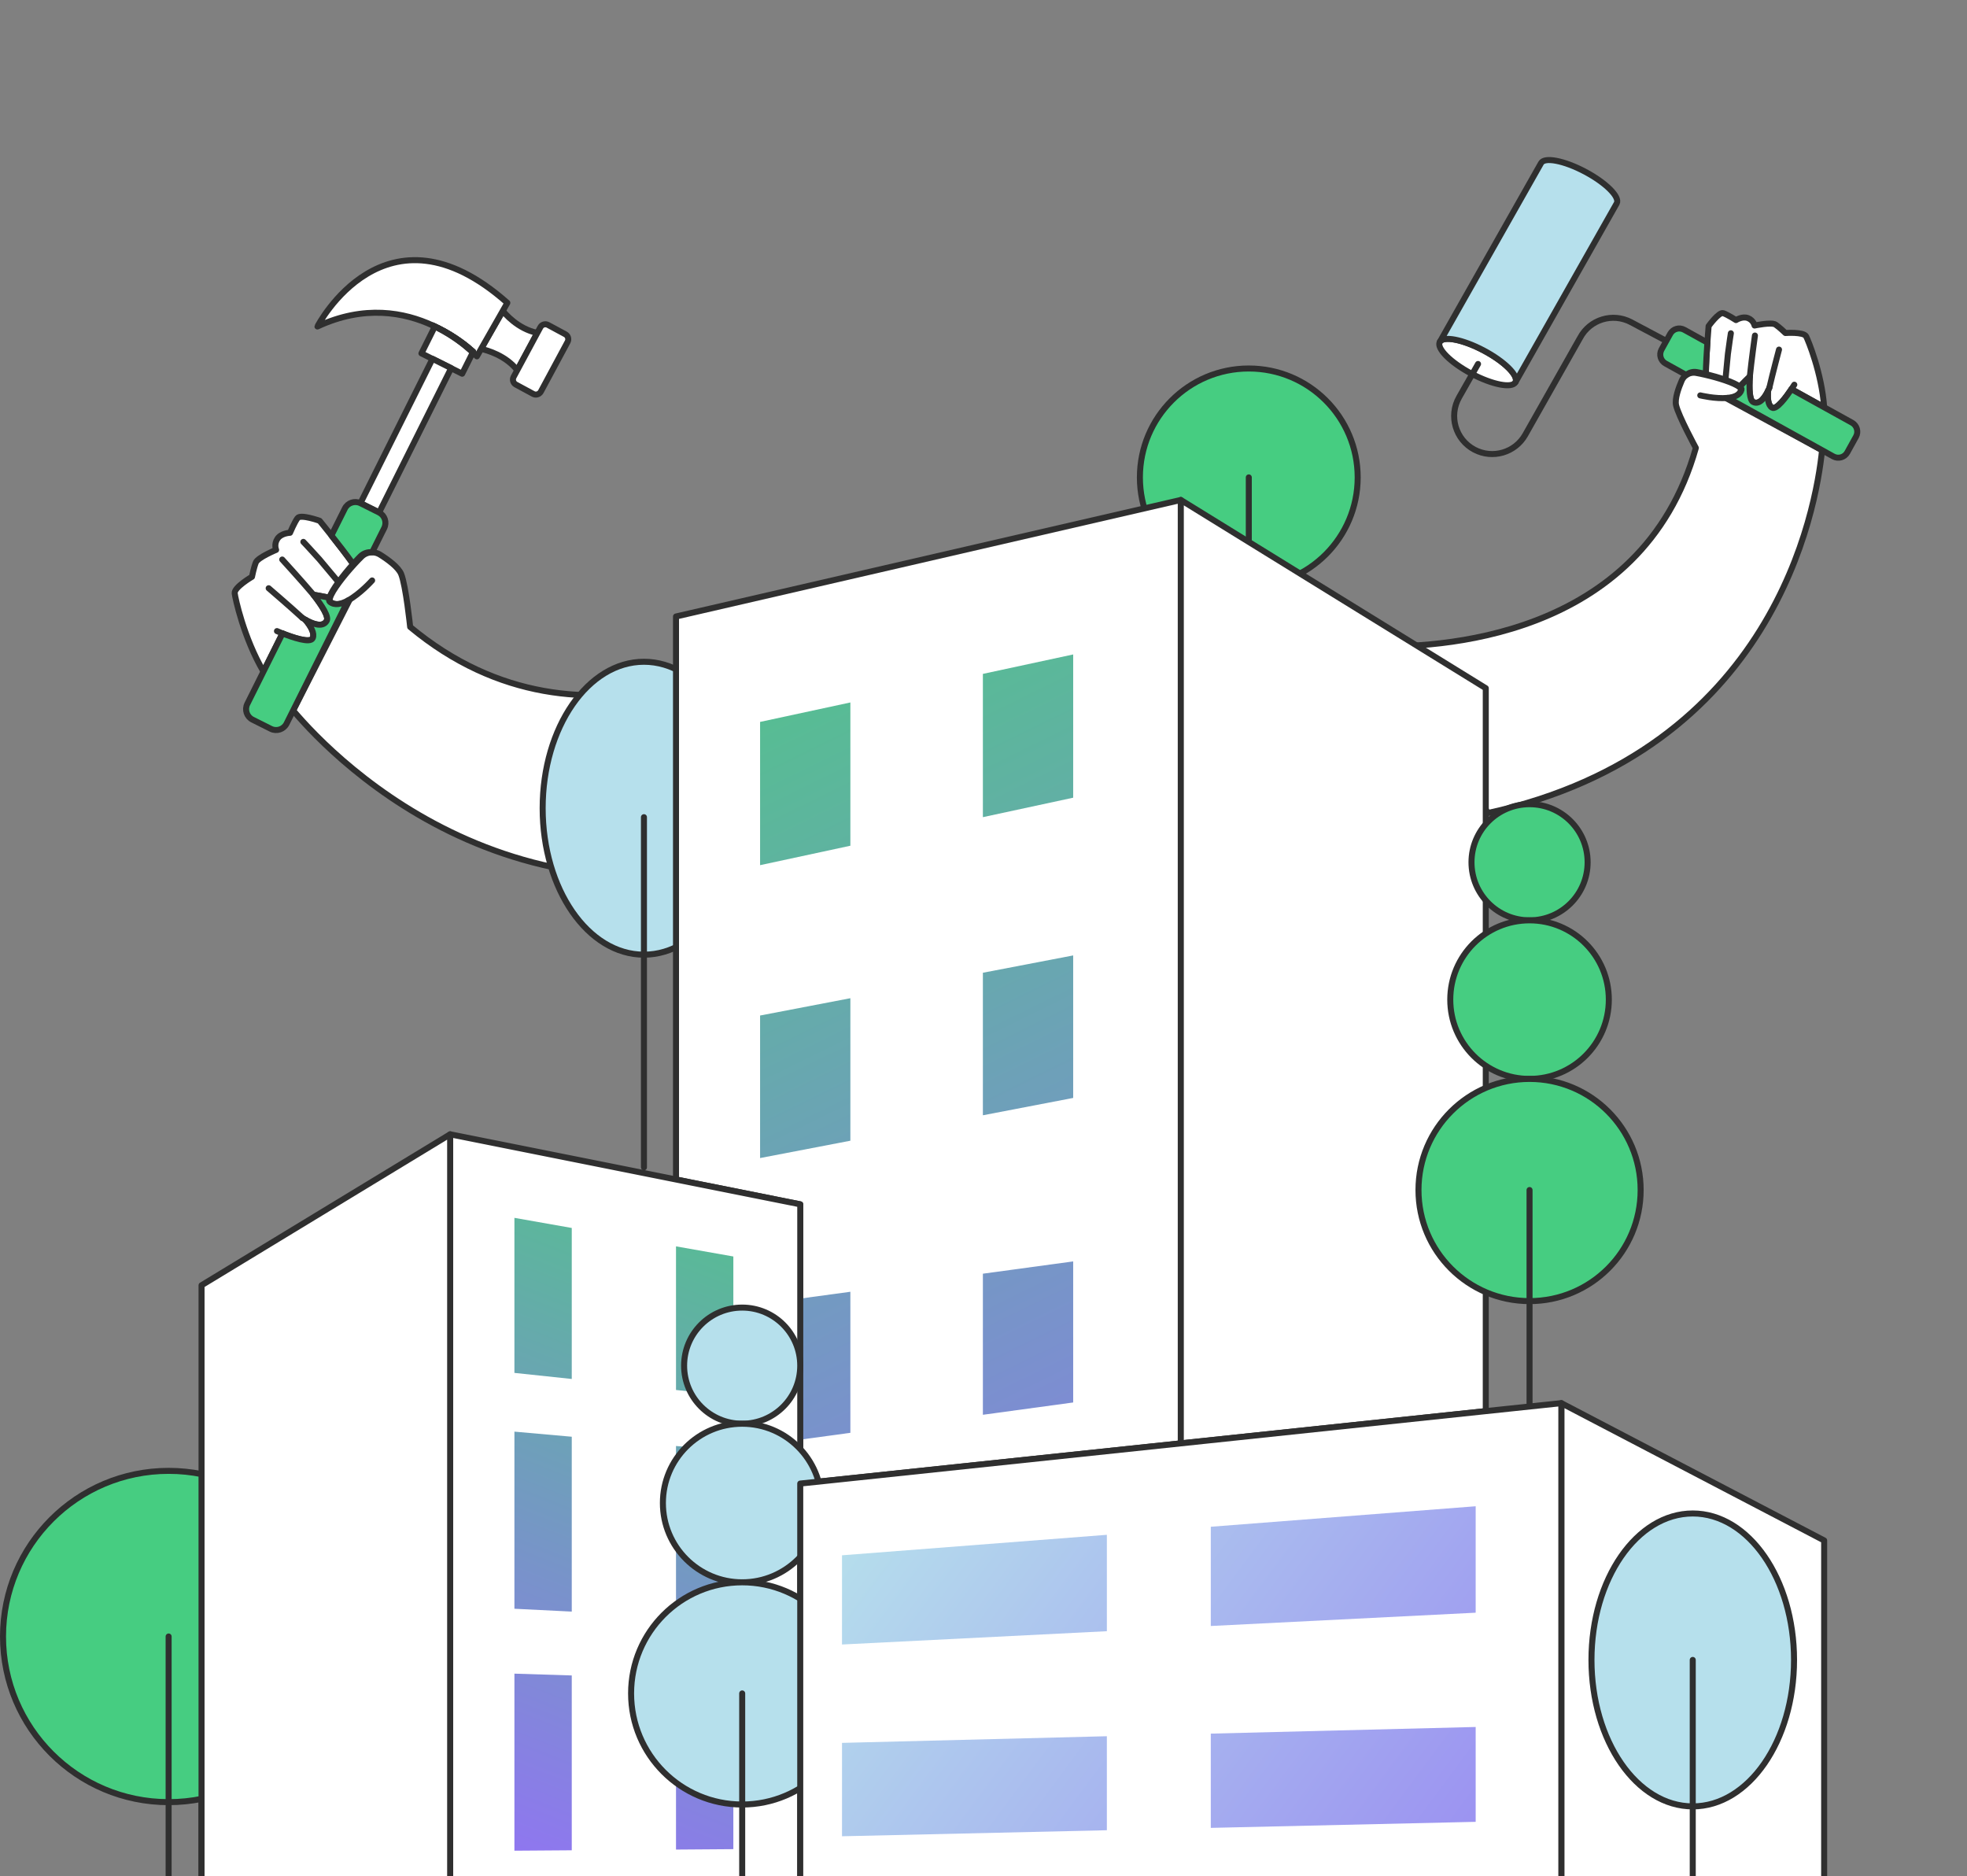
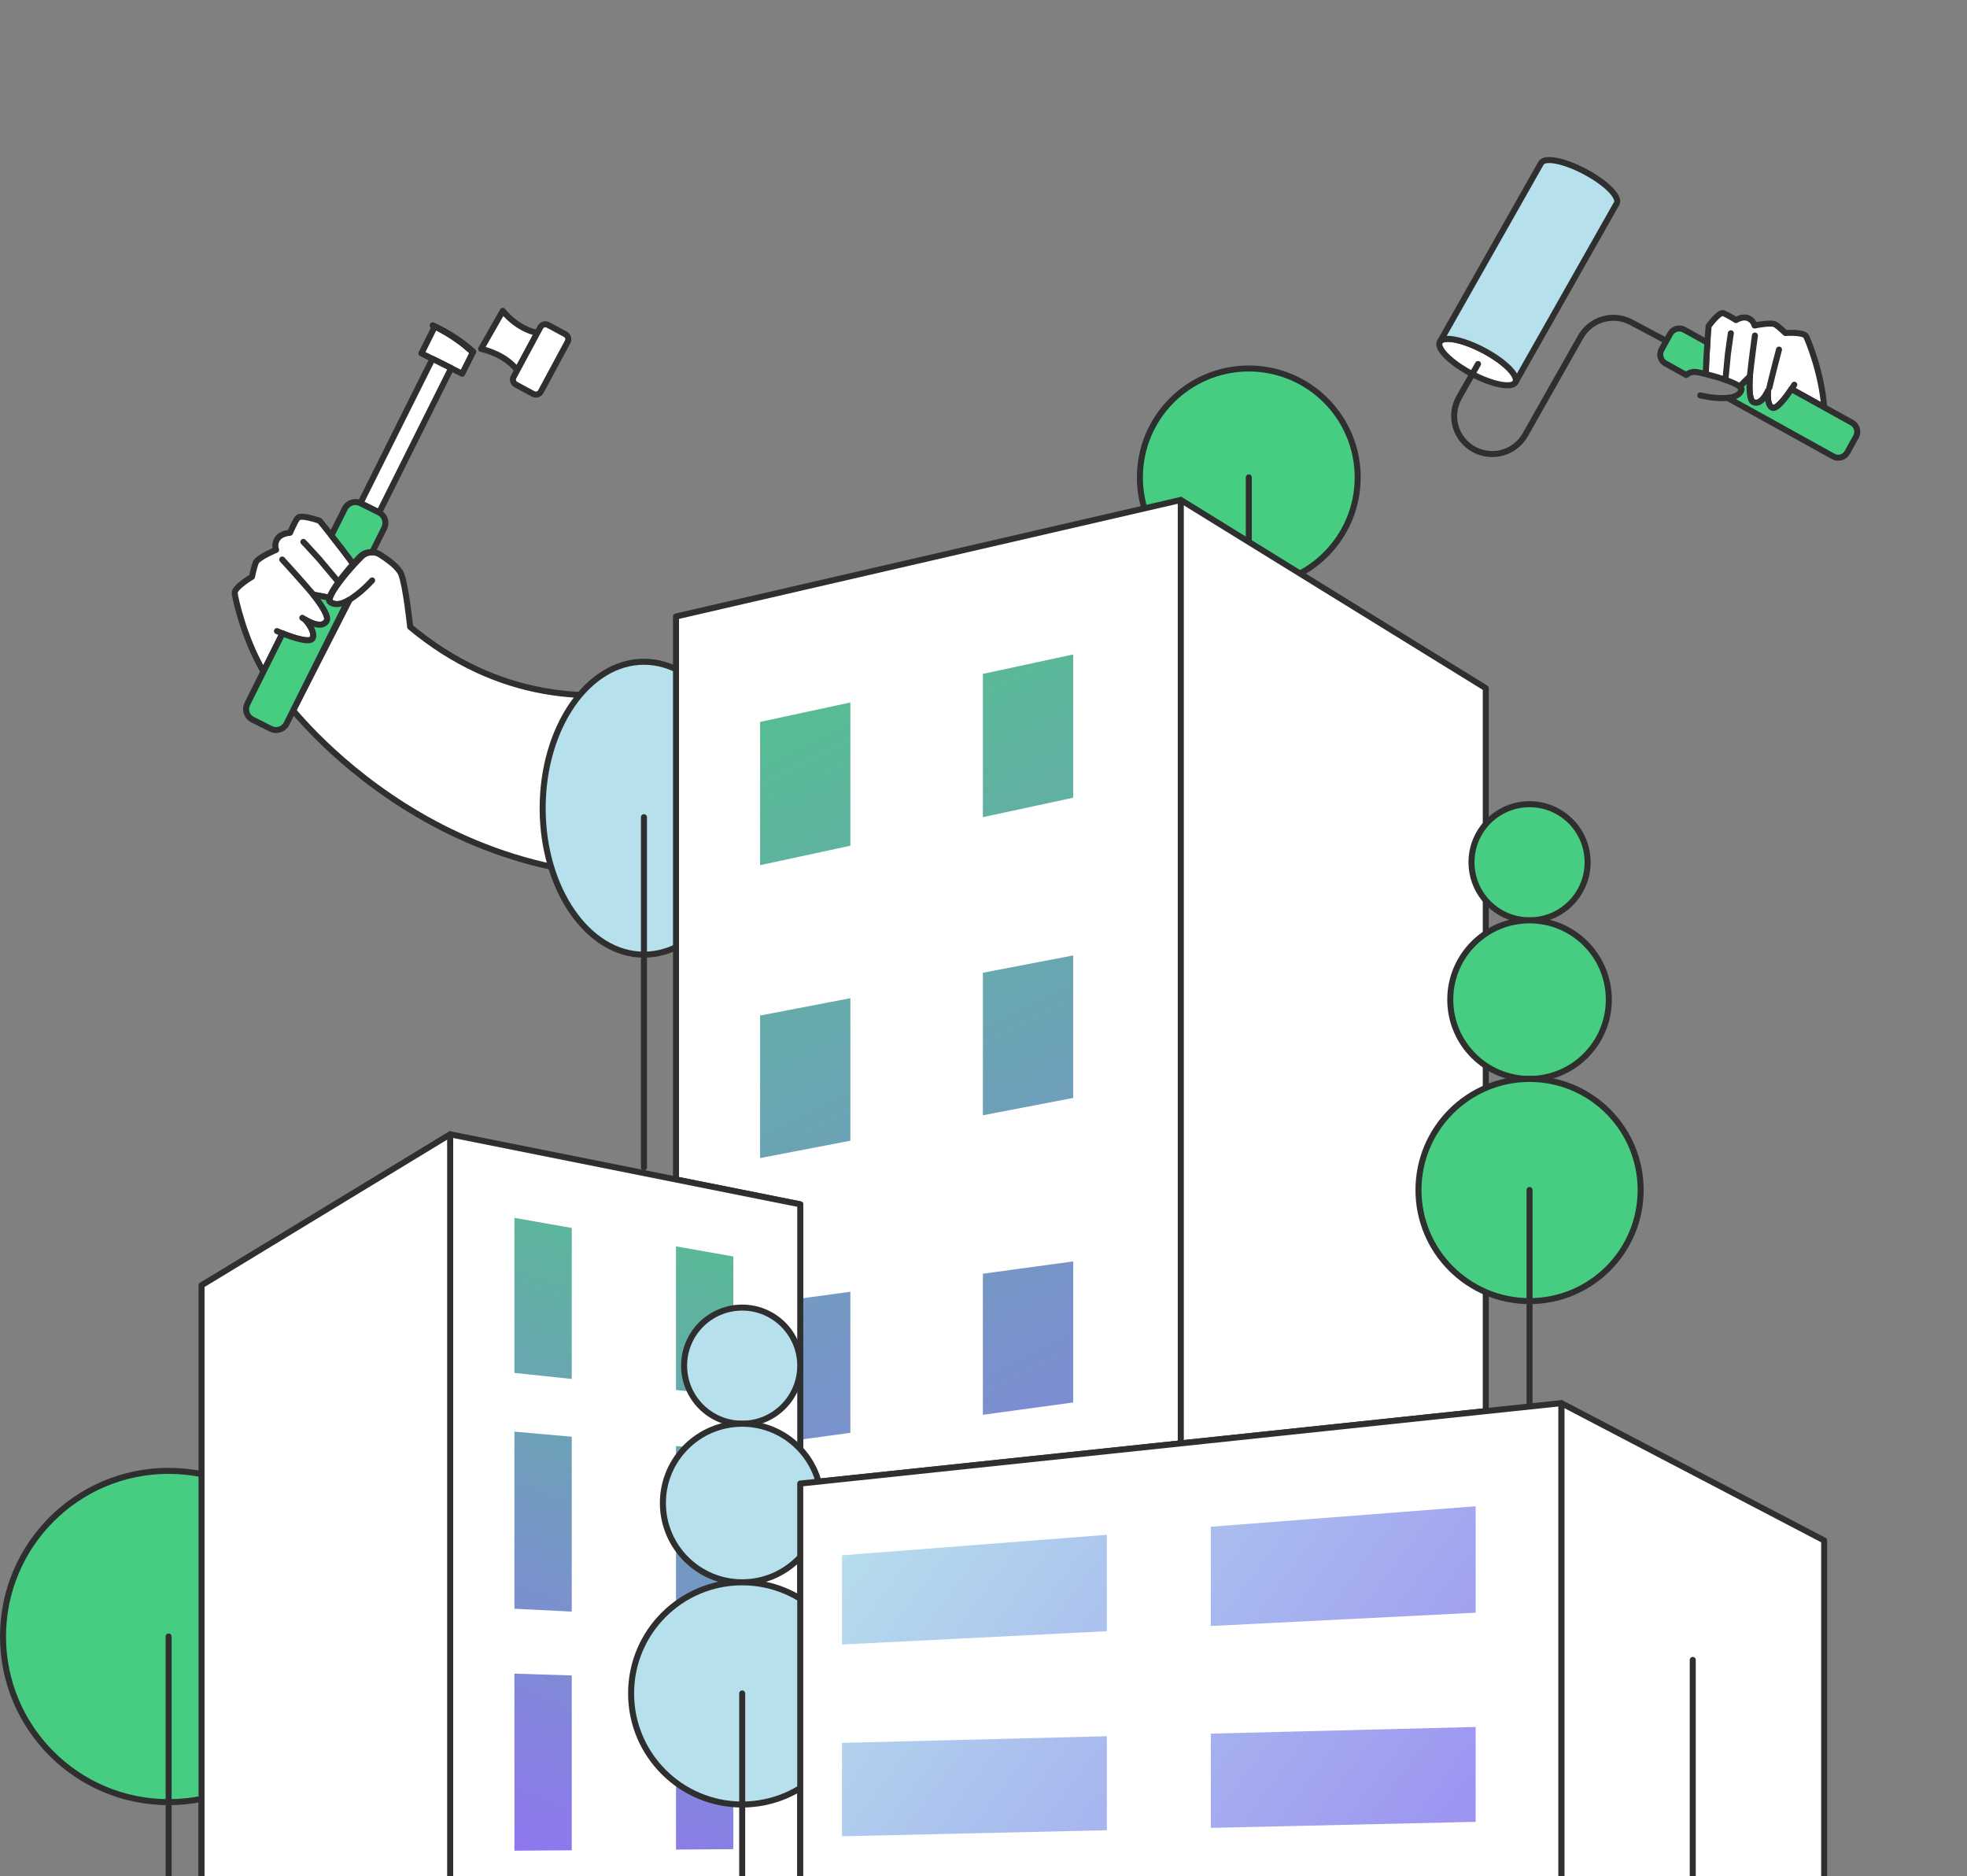
<svg xmlns="http://www.w3.org/2000/svg" width="216" height="206" viewBox="0 0 216 206" fill="none">
  <rect x="0" y="0" width="216" height="206" fill="#808080" stroke="none" />
  <path d="M92.338 91.747C58.366 105.574 36.98 83.666 32.189 78.008L38.349 65.943C37.586 66.353 36.818 66.525 36.28 66.076C36.184 65.998 36.179 65.844 36.242 65.635C36.364 65.223 36.756 64.599 37.26 63.924C37.753 63.261 38.354 62.552 38.911 61.944C39.2 61.63 39.475 61.34 39.72 61.104C40.078 60.758 40.57 60.602 41.049 60.657C41.286 60.683 41.523 60.766 41.736 60.898C42.62 61.453 43.755 62.282 44.057 63.035C44.571 64.318 45.041 68.837 45.041 68.837C64.293 84.855 86.236 70.945 92.464 66.341C92.435 66.664 92.405 66.987 92.379 67.314C91.776 74.463 91.566 82.847 92.338 91.747Z" fill="white" stroke="#2F2F2F" stroke-width="0.661" stroke-miterlimit="10" stroke-linecap="round" stroke-linejoin="round" />
  <path d="M36.174 65.626C35.45 65.471 34.49 65.313 34.421 65.301C35.389 66.539 36.125 67.709 35.876 68.162C35.408 69.014 34.125 68.393 33.522 68.039C34.165 68.801 34.561 69.536 34.343 70.062C34.088 70.677 32.061 69.959 31.022 69.545L28.932 73.733C26.761 70.032 25.826 65.646 25.772 65.14C25.7 64.481 27.67 63.33 27.67 63.33C27.67 63.33 27.87 62.322 28.092 61.763C28.311 61.203 30.321 60.374 30.321 60.374C30.321 60.374 30.052 59.768 30.472 59.146C30.891 58.525 31.847 58.499 31.847 58.499C31.847 58.499 32.336 57.339 32.675 56.884C33.014 56.43 35.101 57.182 35.101 57.182C35.101 57.182 35.657 57.86 36.393 58.79C37.134 59.724 38.058 60.913 38.783 61.928C38.238 62.538 37.651 63.249 37.17 63.913C36.678 64.588 36.294 65.214 36.174 65.626Z" fill="white" stroke="#2F2F2F" stroke-width="0.661" stroke-miterlimit="10" stroke-linecap="round" stroke-linejoin="round" />
  <path d="M38.222 65.927C39.551 65.201 40.864 63.732 40.864 63.732" stroke="#2F2F2F" stroke-width="0.661" stroke-miterlimit="10" stroke-linecap="round" stroke-linejoin="round" />
  <path d="M28.932 73.732C29.573 74.834 30.325 75.872 31.196 76.732C31.196 76.732 31.531 77.206 32.189 78.007" stroke="#2F2F2F" stroke-width="0.661" stroke-miterlimit="10" stroke-linecap="round" stroke-linejoin="round" />
-   <path d="M33.197 67.834C31.853 66.6 29.504 64.586 29.504 64.586" stroke="#2F2F2F" stroke-width="0.661" stroke-miterlimit="10" stroke-linecap="round" stroke-linejoin="round" />
  <path d="M31.023 69.546C30.658 69.401 30.415 69.291 30.415 69.291" stroke="#2F2F2F" stroke-width="0.661" stroke-miterlimit="10" stroke-linecap="round" stroke-linejoin="round" />
  <path d="M34.422 65.303C33.136 63.782 30.992 61.434 30.992 61.434" stroke="#2F2F2F" stroke-width="0.661" stroke-miterlimit="10" stroke-linecap="round" stroke-linejoin="round" />
  <path d="M33.519 68.04C33.323 67.923 33.198 67.834 33.198 67.834" stroke="#2F2F2F" stroke-width="0.661" stroke-miterlimit="10" stroke-linecap="round" stroke-linejoin="round" />
  <path d="M33.313 59.496C33.313 59.496 34.128 60.349 35.083 61.419L37.172 63.914" stroke="#2F2F2F" stroke-width="0.661" stroke-miterlimit="10" stroke-linecap="round" stroke-linejoin="round" />
  <path d="M47.961 35.944C47.819 35.873 47.672 35.804 47.526 35.734L47.529 35.728L47.961 35.944Z" stroke="#2F2F2F" stroke-width="0.661" stroke-miterlimit="10" stroke-linecap="round" stroke-linejoin="round" />
  <path d="M59.005 36.555L56.803 40.645C55.53 39.026 53.497 38.458 52.833 38.307L55.213 34.133C55.41 34.383 56.826 36.106 59.005 36.555Z" fill="white" stroke="#2F2F2F" stroke-width="0.661" stroke-miterlimit="10" stroke-linecap="round" stroke-linejoin="round" />
  <path d="M62.329 37.538L59.392 42.998C59.228 43.297 58.852 43.412 58.552 43.251L56.654 42.226C56.353 42.065 56.238 41.69 56.401 41.386L56.76 40.719L56.801 40.644L59.002 36.553L59.341 35.928C59.502 35.627 59.879 35.516 60.179 35.677L62.078 36.7C62.379 36.861 62.49 37.238 62.329 37.538Z" fill="white" stroke="#2F2F2F" stroke-width="0.661" stroke-miterlimit="10" stroke-linecap="round" stroke-linejoin="round" />
-   <path d="M55.713 33.252L55.211 34.133L52.831 38.307L52.794 38.374L52.367 39.125C52.367 39.125 52.217 38.958 51.923 38.689L51.957 38.621C51.24 37.975 49.947 36.938 48.187 36.059L47.527 35.729L47.524 35.735C44.421 34.296 40.014 33.441 34.858 35.846C34.858 35.845 42.32 21.36 55.713 33.252Z" fill="white" stroke="#2F2F2F" stroke-width="0.661" stroke-miterlimit="10" stroke-linecap="round" stroke-linejoin="round" />
  <path d="M51.957 38.622L51.923 38.69C51.864 38.631 51.8 38.573 51.729 38.508C51.03 37.879 49.786 36.877 48.095 36.014L48.187 36.059C49.947 36.938 51.24 37.976 51.957 38.622Z" stroke="#2F2F2F" stroke-width="0.661" stroke-miterlimit="10" stroke-linecap="round" stroke-linejoin="round" />
  <path d="M51.922 38.69L50.752 41.033L46.279 38.799L47.752 35.85C47.854 35.897 47.95 35.941 48.048 35.99L48.095 36.014C49.786 36.877 51.03 37.878 51.728 38.508C51.799 38.573 51.863 38.631 51.922 38.69Z" fill="white" stroke="#2F2F2F" stroke-width="0.661" stroke-miterlimit="10" stroke-linecap="round" stroke-linejoin="round" />
  <path d="M51.957 38.622L51.923 38.69C51.864 38.631 51.8 38.573 51.729 38.508C51.03 37.879 49.786 36.877 48.095 36.014L48.187 36.059C49.947 36.938 51.24 37.976 51.957 38.622Z" stroke="#2F2F2F" stroke-width="0.661" stroke-miterlimit="10" stroke-linecap="round" stroke-linejoin="round" />
  <path d="M47.961 35.944C47.819 35.873 47.672 35.804 47.526 35.734L47.529 35.728L47.961 35.944Z" stroke="#2F2F2F" stroke-width="0.661" stroke-miterlimit="10" stroke-linecap="round" stroke-linejoin="round" />
  <path d="M47.494 39.397L39.584 55.24L41.634 56.264L49.544 40.42L47.494 39.397Z" fill="white" stroke="#2F2F2F" stroke-width="0.661" stroke-miterlimit="10" stroke-linecap="round" stroke-linejoin="round" />
  <path d="M38.223 65.927L32.19 78.007L31.474 79.442C31.156 80.079 30.385 80.341 29.744 80.023L27.735 79.016C27.101 78.702 26.84 77.924 27.158 77.287L28.933 73.733L31.023 69.545C32.061 69.959 34.089 70.677 34.344 70.062C34.562 69.536 34.166 68.801 33.523 68.039C34.126 68.393 35.409 69.013 35.877 68.161C36.126 67.709 35.389 66.539 34.422 65.301C34.49 65.312 35.45 65.47 36.174 65.626C36.112 65.835 36.117 65.988 36.21 66.067C36.732 66.514 37.48 66.339 38.223 65.927Z" fill="#46CD81" stroke="#2F2F2F" stroke-width="0.661" stroke-miterlimit="10" stroke-linecap="round" stroke-linejoin="round" />
  <path d="M42.188 57.989L40.867 60.636C40.4 60.582 39.921 60.739 39.572 61.086C39.333 61.324 39.064 61.614 38.782 61.929C38.057 60.914 37.134 59.724 36.392 58.791L37.871 55.834C38.185 55.202 38.946 54.946 39.579 55.247L41.629 56.271C42.255 56.598 42.502 57.358 42.188 57.989Z" fill="#46CD81" stroke="#2F2F2F" stroke-width="0.661" stroke-miterlimit="10" stroke-linecap="round" stroke-linejoin="round" />
  <path d="M22.133 210.234V175.175L13.429 172.834" stroke="#2F2F2F" stroke-width="0.661" stroke-miterlimit="10" stroke-linecap="round" stroke-linejoin="round" />
  <path d="M18.518 197.87C28.563 197.87 36.706 189.727 36.706 179.682C36.706 169.637 28.563 161.494 18.518 161.494C8.474 161.494 0.331 169.637 0.331 179.682C0.331 189.727 8.474 197.87 18.518 197.87Z" fill="#46CD81" stroke="#2F2F2F" stroke-width="0.661" stroke-miterlimit="10" stroke-linecap="round" stroke-linejoin="round" />
  <path d="M18.517 179.682V210.235" stroke="#2F2F2F" stroke-width="0.661" stroke-miterlimit="10" stroke-linecap="round" stroke-linejoin="round" />
-   <path d="M163.381 89.269C194.839 82.391 199.429 55.908 200.084 49.431L189.63 43.761C190.385 43.679 191.027 43.422 191.193 42.83C191.224 42.725 191.151 42.611 191.001 42.491C190.708 42.254 190.114 41.997 189.414 41.759C188.728 41.524 187.941 41.31 187.235 41.147C186.87 41.063 186.527 40.99 186.232 40.941C185.801 40.868 185.368 41 185.048 41.278C184.89 41.414 184.759 41.592 184.671 41.794C184.307 42.635 183.897 43.799 184.053 44.494C184.319 45.678 186.225 49.181 186.225 49.181C180.253 70.342 157.459 71.182 150.664 70.945C150.845 71.165 151.027 71.384 151.209 71.607C155.198 76.481 159.516 82.444 163.381 89.269Z" fill="white" stroke="#2F2F2F" stroke-width="0.661" stroke-miterlimit="10" stroke-linecap="round" stroke-linejoin="round" />
  <path d="M191.046 42.451C191.492 41.979 192.109 41.388 192.153 41.345C192.068 42.722 192.116 43.934 192.521 44.138C193.283 44.523 193.904 43.436 194.164 42.88C194.078 43.751 194.156 44.48 194.575 44.752C195.066 45.07 196.176 43.543 196.722 42.727L200.316 44.719C200.048 40.962 198.544 37.323 198.332 36.929C198.057 36.417 196.059 36.563 196.059 36.563C196.059 36.563 195.413 35.933 194.975 35.639C194.538 35.342 192.671 35.741 192.671 35.741C192.671 35.741 192.564 35.169 191.952 34.928C191.339 34.686 190.634 35.143 190.634 35.143C190.634 35.143 189.705 34.547 189.233 34.386C188.762 34.225 187.626 35.807 187.626 35.807C187.626 35.807 187.56 36.574 187.49 37.612C187.417 38.657 187.34 39.977 187.32 41.072C188.017 41.242 188.795 41.465 189.473 41.706C190.166 41.951 190.754 42.213 191.046 42.451Z" fill="white" stroke="#2F2F2F" stroke-width="0.661" stroke-miterlimit="10" stroke-linecap="round" stroke-linejoin="round" />
  <path d="M189.712 43.688C188.39 43.822 186.71 43.412 186.71 43.412" stroke="#2F2F2F" stroke-width="0.661" stroke-miterlimit="10" stroke-linecap="round" stroke-linejoin="round" />
  <path d="M200.315 44.719C200.399 45.835 200.371 46.961 200.168 48.016C200.168 48.016 200.161 48.525 200.083 49.431" stroke="#2F2F2F" stroke-width="0.661" stroke-miterlimit="10" stroke-linecap="round" stroke-linejoin="round" />
  <path d="M132.163 83.484C132.042 83.887 131.8 84.265 131.444 84.489C131.088 84.714 130.612 84.764 130.242 84.563C129.876 84.364 129.663 83.95 129.623 83.535C129.548 82.763 129.999 81.336 130.979 81.413C131.981 81.491 132.417 82.639 132.163 83.484Z" fill="white" stroke="#2F2F2F" stroke-width="0.661" stroke-miterlimit="10" stroke-linecap="round" stroke-linejoin="round" />
  <path d="M132.229 95.754C132.107 96.157 131.866 96.534 131.509 96.759C131.153 96.983 130.677 97.034 130.307 96.832C129.942 96.633 129.728 96.219 129.688 95.805C129.614 95.032 130.065 93.606 131.045 93.682C132.046 93.76 132.483 94.909 132.229 95.754Z" fill="white" stroke="#2F2F2F" stroke-width="0.661" stroke-miterlimit="10" stroke-linecap="round" stroke-linejoin="round" />
  <path d="M133.051 109.174C132.93 109.577 132.688 109.954 132.332 110.179C131.976 110.403 131.5 110.454 131.13 110.252C130.764 110.053 130.551 109.639 130.511 109.224C130.436 108.452 130.887 107.025 131.867 107.102C132.869 107.18 133.305 108.328 133.051 109.174Z" fill="white" stroke="#2F2F2F" stroke-width="0.661" stroke-miterlimit="10" stroke-linecap="round" stroke-linejoin="round" />
  <path d="M194.298 42.57C194.657 41.008 195.356 38.384 195.356 38.384" stroke="#2F2F2F" stroke-width="0.661" stroke-miterlimit="10" stroke-linecap="round" stroke-linejoin="round" />
  <path d="M196.722 42.727C196.914 42.441 197.036 42.24 197.036 42.24" stroke="#2F2F2F" stroke-width="0.661" stroke-miterlimit="10" stroke-linecap="round" stroke-linejoin="round" />
  <path d="M192.153 41.346C192.329 39.607 192.713 36.841 192.713 36.841" stroke="#2F2F2F" stroke-width="0.661" stroke-miterlimit="10" stroke-linecap="round" stroke-linejoin="round" />
-   <path d="M194.167 42.879C194.25 42.697 194.297 42.57 194.297 42.57" stroke="#2F2F2F" stroke-width="0.661" stroke-miterlimit="10" stroke-linecap="round" stroke-linejoin="round" />
  <path d="M190.069 36.592C190.069 36.592 189.903 37.614 189.744 38.863L189.472 41.707" stroke="#2F2F2F" stroke-width="0.661" stroke-miterlimit="10" stroke-linecap="round" stroke-linejoin="round" />
  <path d="M172.195 19.794C172.263 19.672 172.334 19.549 172.406 19.426L172.401 19.423L172.195 19.794Z" stroke="#2F2F2F" stroke-width="0.661" stroke-miterlimit="10" stroke-linecap="round" stroke-linejoin="round" />
  <path d="M164.081 34.056L164.14 34.089C164.153 34.016 164.171 33.943 164.19 33.861C164.382 33.058 169.215 24.68 170.01 23.215L169.966 23.294C169.129 24.805 164.279 33.233 164.081 34.056Z" stroke="#2F2F2F" stroke-width="0.661" stroke-miterlimit="10" stroke-linecap="round" stroke-linejoin="round" />
  <path d="M164.137 34.09L166.149 35.204L172.706 24.33L170.174 22.927C170.124 23.012 170.076 23.092 170.03 23.176L170.007 23.216C169.213 24.681 164.38 33.059 164.187 33.862C164.168 33.944 164.151 34.018 164.137 34.09Z" fill="white" stroke="#2F2F2F" stroke-width="0.661" stroke-miterlimit="10" stroke-linecap="round" stroke-linejoin="round" />
  <path d="M164.081 34.056L164.14 34.089C164.153 34.016 164.171 33.943 164.19 33.861C164.382 33.058 169.215 24.68 170.01 23.215L169.966 23.294C169.129 24.805 164.279 33.233 164.081 34.056Z" stroke="#2F2F2F" stroke-width="0.661" stroke-miterlimit="10" stroke-linecap="round" stroke-linejoin="round" />
  <path d="M172.195 19.794C172.263 19.672 172.334 19.549 172.406 19.426L172.401 19.423L172.195 19.794Z" stroke="#2F2F2F" stroke-width="0.661" stroke-miterlimit="10" stroke-linecap="round" stroke-linejoin="round" />
  <path d="M189.713 43.687L200.083 49.431L201.314 50.114C201.861 50.417 202.55 50.223 202.855 49.674L203.809 47.947C204.112 47.405 203.914 46.712 203.367 46.408L200.316 44.719L196.722 42.727C196.176 43.542 195.066 45.07 194.575 44.752C194.156 44.479 194.078 43.75 194.164 42.88C193.904 43.435 193.283 44.522 192.521 44.138C192.116 43.934 192.068 42.721 192.153 41.345C192.109 41.387 191.492 41.978 191.046 42.451C191.195 42.571 191.268 42.684 191.239 42.788C191.084 43.37 190.456 43.616 189.713 43.687Z" fill="#46CD81" stroke="#2F2F2F" stroke-width="0.661" stroke-miterlimit="10" stroke-linecap="round" stroke-linejoin="round" />
  <path d="M182.897 39.913L185.168 41.172C185.479 40.901 185.904 40.777 186.329 40.855C186.62 40.908 186.959 40.984 187.32 41.072C187.34 39.977 187.417 38.657 187.49 37.613L184.95 36.208C184.409 35.907 183.731 36.1 183.422 36.632L182.448 38.392C182.157 38.94 182.356 39.612 182.897 39.913Z" fill="#46CD81" stroke="#2F2F2F" stroke-width="0.661" stroke-miterlimit="10" stroke-linecap="round" stroke-linejoin="round" />
  <path d="M166.417 41.963C166.045 42.665 163.88 42.246 161.585 41.028C159.289 39.809 157.73 38.252 158.103 37.55C158.476 36.848 160.639 37.267 162.934 38.485C165.23 39.704 166.79 41.261 166.417 41.963Z" fill="white" stroke="#2F2F2F" stroke-width="0.661" stroke-miterlimit="10" stroke-linecap="round" stroke-linejoin="round" />
  <path d="M177.537 22.326L166.418 41.963C166.79 41.261 165.231 39.703 162.935 38.485C160.639 37.266 158.476 36.848 158.104 37.55L169.223 17.913C169.596 17.211 171.759 17.63 174.054 18.848C176.35 20.067 177.91 21.624 177.537 22.326Z" fill="#B6E0EC" stroke="#2F2F2F" stroke-width="0.661" stroke-miterlimit="10" stroke-linecap="round" stroke-linejoin="round" />
  <path d="M162.306 39.964L160.23 43.615C159.066 45.661 159.823 48.264 161.902 49.367L161.902 49.367C163.901 50.428 166.381 49.704 167.494 47.734L173.513 37.092C174.584 35.073 177.089 34.305 179.108 35.376L182.843 37.359" stroke="#2F2F2F" stroke-width="0.661" stroke-miterlimit="10" stroke-linecap="round" stroke-linejoin="round" />
  <path d="M70.713 104.819C76.855 104.819 81.835 97.619 81.835 88.739C81.835 79.858 76.855 72.658 70.713 72.658C64.57 72.658 59.59 79.858 59.59 88.739C59.59 97.619 64.57 104.819 70.713 104.819Z" fill="#B6E0EC" stroke="#2F2F2F" stroke-width="0.661" stroke-miterlimit="10" stroke-linecap="round" stroke-linejoin="round" />
  <path d="M70.713 89.723V128.171" stroke="#2F2F2F" stroke-width="0.661" stroke-miterlimit="10" stroke-linecap="round" stroke-linejoin="round" />
  <path d="M137.132 64.375C143.736 64.375 149.09 59.021 149.09 52.417C149.09 45.813 143.736 40.459 137.132 40.459C130.528 40.459 125.174 45.813 125.174 52.417C125.174 59.021 130.528 64.375 137.132 64.375Z" fill="#46CD81" stroke="#2F2F2F" stroke-width="0.661" stroke-miterlimit="10" stroke-linecap="round" stroke-linejoin="round" />
  <path d="M137.133 52.416V72.504" stroke="#2F2F2F" stroke-width="0.661" stroke-miterlimit="10" stroke-linecap="round" stroke-linejoin="round" />
  <path d="M129.667 54.895V158.475L87.877 162.889V132.231L74.233 129.502V67.689L129.667 54.895Z" fill="white" stroke="#2F2F2F" stroke-width="0.661" stroke-miterlimit="10" stroke-linecap="round" stroke-linejoin="round" />
  <path d="M163.156 75.561V154.936L129.667 158.475V54.895L163.156 75.561Z" fill="white" stroke="#2F2F2F" stroke-width="0.661" stroke-miterlimit="10" stroke-linecap="round" stroke-linejoin="round" />
  <path d="M93.381 109.6V125.246L83.466 127.15V111.501L93.381 109.6Z" fill="url(#paint0_linear_13556_5347)" />
  <path d="M93.381 77.127V92.858L83.466 94.992V79.264L93.381 77.127Z" fill="url(#paint1_linear_13556_5347)" />
  <path d="M93.381 141.83V157.318L83.466 158.667V143.179L93.381 141.83Z" fill="url(#paint2_linear_13556_5347)" />
  <path d="M117.848 71.856V87.584L107.932 89.721V73.99L117.848 71.856Z" fill="url(#paint3_linear_13556_5347)" />
  <path d="M117.848 104.902V120.549L107.932 122.453V106.804L117.848 104.902Z" fill="url(#paint4_linear_13556_5347)" />
  <path d="M117.848 138.498V153.986L107.932 155.337V139.847L117.848 138.498Z" fill="url(#paint5_linear_13556_5347)" />
  <path d="M87.878 132.231V210.234H49.433V124.543L81.977 131.052L87.878 132.231Z" fill="white" stroke="#2F2F2F" stroke-width="0.661" stroke-miterlimit="10" stroke-linecap="round" stroke-linejoin="round" />
  <path d="M200.314 169.136V210.233H171.454V154.061L200.314 169.136Z" fill="white" stroke="#2F2F2F" stroke-width="0.661" stroke-miterlimit="10" stroke-linecap="round" stroke-linejoin="round" />
  <path d="M49.432 124.543V210.234H22.132V141.12L49.432 124.543Z" fill="white" stroke="#2F2F2F" stroke-width="0.661" stroke-miterlimit="10" stroke-linecap="round" stroke-linejoin="round" />
-   <path d="M62.786 134.826V151.406L56.489 150.739V133.715L62.786 134.826Z" fill="url(#paint6_linear_13556_5347)" />
+   <path d="M62.786 134.826V151.406L56.489 150.739V133.715L62.786 134.826" fill="url(#paint6_linear_13556_5347)" />
  <path d="M56.489 157.188L62.786 157.748V176.947L56.489 176.635V157.188Z" fill="url(#paint7_linear_13556_5347)" />
  <path d="M56.489 183.76L62.786 183.958V203.154L56.489 203.199V183.76Z" fill="url(#paint8_linear_13556_5347)" />
  <path d="M80.53 137.957V153.278L74.233 152.614V136.846L80.53 137.957Z" fill="url(#paint9_linear_13556_5347)" />
  <path d="M74.233 158.764L80.53 159.322V177.833L74.233 177.518V158.764Z" fill="url(#paint10_linear_13556_5347)" />
  <path d="M74.233 184.32L80.53 184.519V203.03L74.233 203.075V184.32Z" fill="url(#paint11_linear_13556_5347)" />
-   <path d="M185.884 198.334C192.027 198.334 197.007 191.135 197.007 182.254C197.007 173.373 192.027 166.174 185.884 166.174C179.742 166.174 174.762 173.373 174.762 182.254C174.762 191.135 179.742 198.334 185.884 198.334Z" fill="#B6E0EC" stroke="#2F2F2F" stroke-width="0.661" stroke-miterlimit="10" stroke-linecap="round" stroke-linejoin="round" />
  <path d="M185.884 182.254V210.235" stroke="#2F2F2F" stroke-width="0.661" stroke-miterlimit="10" stroke-linecap="round" stroke-linejoin="round" />
  <path d="M167.964 101.05C171.485 101.05 174.34 98.195 174.34 94.673C174.34 91.152 171.485 88.297 167.964 88.297C164.442 88.297 161.587 91.152 161.587 94.673C161.587 98.195 164.442 101.05 167.964 101.05Z" fill="#46CD81" stroke="#2F2F2F" stroke-width="0.661" stroke-miterlimit="10" stroke-linecap="round" stroke-linejoin="round" />
  <path d="M167.962 118.461C172.77 118.461 176.668 114.563 176.668 109.755C176.668 104.947 172.77 101.049 167.962 101.049C163.154 101.049 159.256 104.947 159.256 109.755C159.256 114.563 163.154 118.461 167.962 118.461Z" fill="#46CD81" stroke="#2F2F2F" stroke-width="0.661" stroke-miterlimit="10" stroke-linecap="round" stroke-linejoin="round" />
  <path d="M167.964 142.857C174.701 142.857 180.162 137.396 180.162 130.659C180.162 123.922 174.701 118.461 167.964 118.461C161.227 118.461 155.766 123.922 155.766 130.659C155.766 137.396 161.227 142.857 167.964 142.857Z" fill="#46CD81" stroke="#2F2F2F" stroke-width="0.661" stroke-miterlimit="10" stroke-linecap="round" stroke-linejoin="round" />
  <path d="M167.962 130.66V154.43" stroke="#2F2F2F" stroke-width="0.661" stroke-miterlimit="10" stroke-linecap="round" stroke-linejoin="round" />
  <path d="M81.5 156.321C85.021 156.321 87.876 153.466 87.876 149.945C87.876 146.423 85.021 143.568 81.5 143.568C77.978 143.568 75.123 146.423 75.123 149.945C75.123 153.466 77.978 156.321 81.5 156.321Z" fill="#B6E0EC" stroke="#2F2F2F" stroke-width="0.661" stroke-miterlimit="10" stroke-linecap="round" stroke-linejoin="round" />
  <path d="M81.5 173.732C86.308 173.732 90.206 169.834 90.206 165.026C90.206 160.218 86.308 156.32 81.5 156.32C76.692 156.32 72.794 160.218 72.794 165.026C72.794 169.834 76.692 173.732 81.5 173.732Z" fill="#B6E0EC" stroke="#2F2F2F" stroke-width="0.661" stroke-miterlimit="10" stroke-linecap="round" stroke-linejoin="round" />
  <path d="M81.499 198.128C88.236 198.128 93.697 192.667 93.697 185.93C93.697 179.194 88.236 173.732 81.499 173.732C74.763 173.732 69.301 179.194 69.301 185.93C69.301 192.667 74.763 198.128 81.499 198.128Z" fill="#B6E0EC" stroke="#2F2F2F" stroke-width="0.661" stroke-miterlimit="10" stroke-linecap="round" stroke-linejoin="round" />
  <path d="M81.502 185.932V209.702" stroke="#2F2F2F" stroke-width="0.661" stroke-miterlimit="10" stroke-linecap="round" stroke-linejoin="round" />
  <path d="M171.453 154.061V210.233H87.876V162.889L129.666 158.475L163.154 154.936L171.453 154.061Z" fill="white" stroke="#2F2F2F" stroke-width="0.661" stroke-miterlimit="10" stroke-linecap="round" stroke-linejoin="round" />
  <path d="M121.547 190.631V200.953L92.462 201.615V191.361L121.547 190.631Z" fill="url(#paint12_linear_13556_5347)" />
  <path d="M121.547 168.516V179.1L92.462 180.56V170.766L121.547 168.516Z" fill="url(#paint13_linear_13556_5347)" />
  <path d="M162.047 189.615V200.03L132.959 200.694V190.345L162.047 189.615Z" fill="url(#paint14_linear_13556_5347)" />
  <path d="M162.047 165.381V177.068L132.959 178.528V167.632L162.047 165.381Z" fill="url(#paint15_linear_13556_5347)" />
  <defs>
    <linearGradient id="paint0_linear_13556_5347" x1="70.076" y1="80.943" x2="126.957" y2="196.99" gradientUnits="userSpaceOnUse">
      <stop stop-color="#55BF90" />
      <stop offset="1" stop-color="#9174F3" />
    </linearGradient>
    <linearGradient id="paint1_linear_13556_5347" x1="82.847" y1="74.683" x2="139.728" y2="190.73" gradientUnits="userSpaceOnUse">
      <stop stop-color="#55BF90" />
      <stop offset="1" stop-color="#9174F3" />
    </linearGradient>
    <linearGradient id="paint2_linear_13556_5347" x1="57.479" y1="87.116" x2="114.36" y2="203.163" gradientUnits="userSpaceOnUse">
      <stop stop-color="#55BF90" />
      <stop offset="1" stop-color="#9174F3" />
    </linearGradient>
    <linearGradient id="paint3_linear_13556_5347" x1="104.657" y1="63.992" x2="161.538" y2="180.039" gradientUnits="userSpaceOnUse">
      <stop stop-color="#55BF90" />
      <stop offset="1" stop-color="#9174F3" />
    </linearGradient>
    <linearGradient id="paint4_linear_13556_5347" x1="91.659" y1="70.364" x2="148.54" y2="186.411" gradientUnits="userSpaceOnUse">
      <stop stop-color="#55BF90" />
      <stop offset="1" stop-color="#9174F3" />
    </linearGradient>
    <linearGradient id="paint5_linear_13556_5347" x1="78.522" y1="76.802" x2="135.403" y2="192.849" gradientUnits="userSpaceOnUse">
      <stop stop-color="#55BF90" />
      <stop offset="1" stop-color="#9174F3" />
    </linearGradient>
    <linearGradient id="paint6_linear_13556_5347" x1="66.109" y1="126.105" x2="37.545" y2="198.732" gradientUnits="userSpaceOnUse">
      <stop stop-color="#55BF90" />
      <stop offset="1" stop-color="#9174F3" />
    </linearGradient>
    <linearGradient id="paint7_linear_13556_5347" x1="74.456" y1="129.388" x2="45.892" y2="202.015" gradientUnits="userSpaceOnUse">
      <stop stop-color="#55BF90" />
      <stop offset="1" stop-color="#9174F3" />
    </linearGradient>
    <linearGradient id="paint8_linear_13556_5347" x1="83.445" y1="132.923" x2="54.881" y2="205.55" gradientUnits="userSpaceOnUse">
      <stop stop-color="#55BF90" />
      <stop offset="1" stop-color="#9174F3" />
    </linearGradient>
    <linearGradient id="paint9_linear_13556_5347" x1="82.329" y1="132.483" x2="53.765" y2="205.11" gradientUnits="userSpaceOnUse">
      <stop stop-color="#55BF90" />
      <stop offset="1" stop-color="#9174F3" />
    </linearGradient>
    <linearGradient id="paint10_linear_13556_5347" x1="90.243" y1="135.596" x2="61.679" y2="208.223" gradientUnits="userSpaceOnUse">
      <stop stop-color="#55BF90" />
      <stop offset="1" stop-color="#9174F3" />
    </linearGradient>
    <linearGradient id="paint11_linear_13556_5347" x1="98.886" y1="138.996" x2="70.323" y2="211.623" gradientUnits="userSpaceOnUse">
      <stop stop-color="#55BF90" />
      <stop offset="1" stop-color="#9174F3" />
    </linearGradient>
    <linearGradient id="paint12_linear_13556_5347" x1="83.762" y1="178.866" x2="170.683" y2="243.402" gradientUnits="userSpaceOnUse">
      <stop stop-color="#B6E0EC" />
      <stop offset="0.979" stop-color="#9174F3" />
    </linearGradient>
    <linearGradient id="paint13_linear_13556_5347" x1="93.607" y1="164.591" x2="180.528" y2="229.126" gradientUnits="userSpaceOnUse">
      <stop stop-color="#B6E0EC" />
      <stop offset="0.979" stop-color="#9174F3" />
    </linearGradient>
    <linearGradient id="paint14_linear_13556_5347" x1="98.617" y1="158.859" x2="185.538" y2="223.394" gradientUnits="userSpaceOnUse">
      <stop stop-color="#B6E0EC" />
      <stop offset="0.979" stop-color="#9174F3" />
    </linearGradient>
    <linearGradient id="paint15_linear_13556_5347" x1="109.235" y1="143.542" x2="196.156" y2="208.078" gradientUnits="userSpaceOnUse">
      <stop stop-color="#B6E0EC" />
      <stop offset="0.979" stop-color="#9174F3" />
    </linearGradient>
  </defs>
</svg>